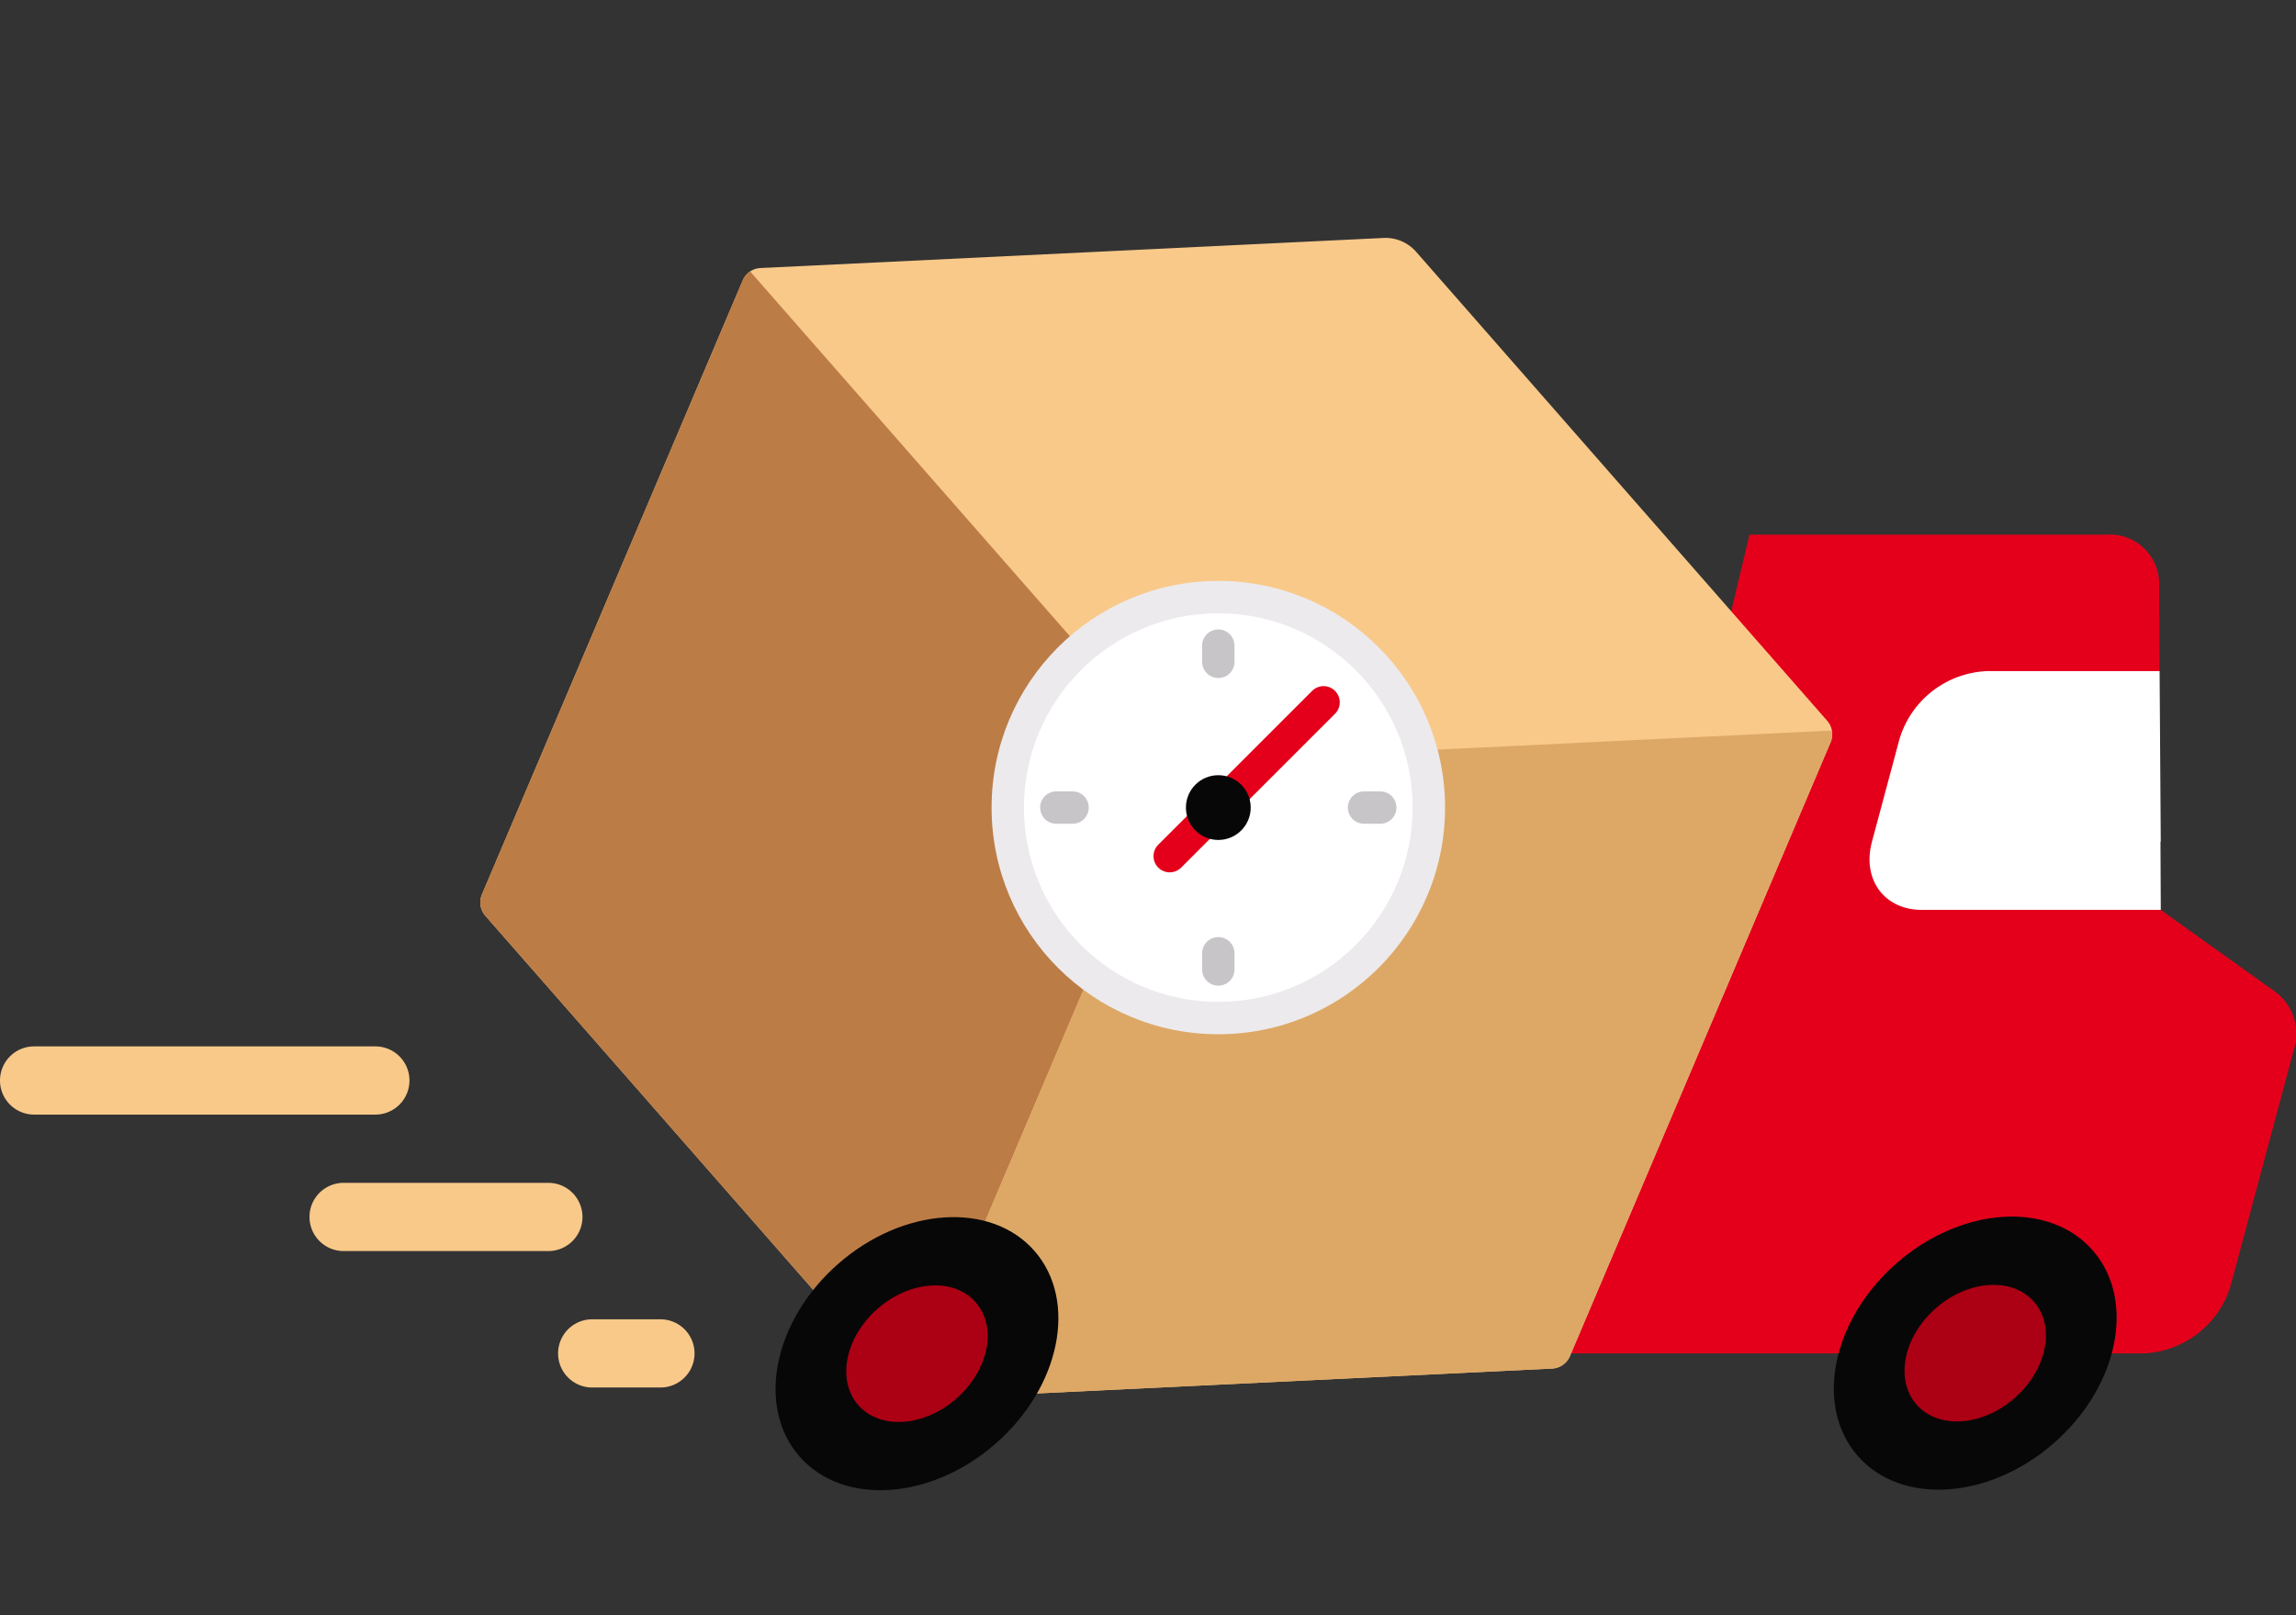
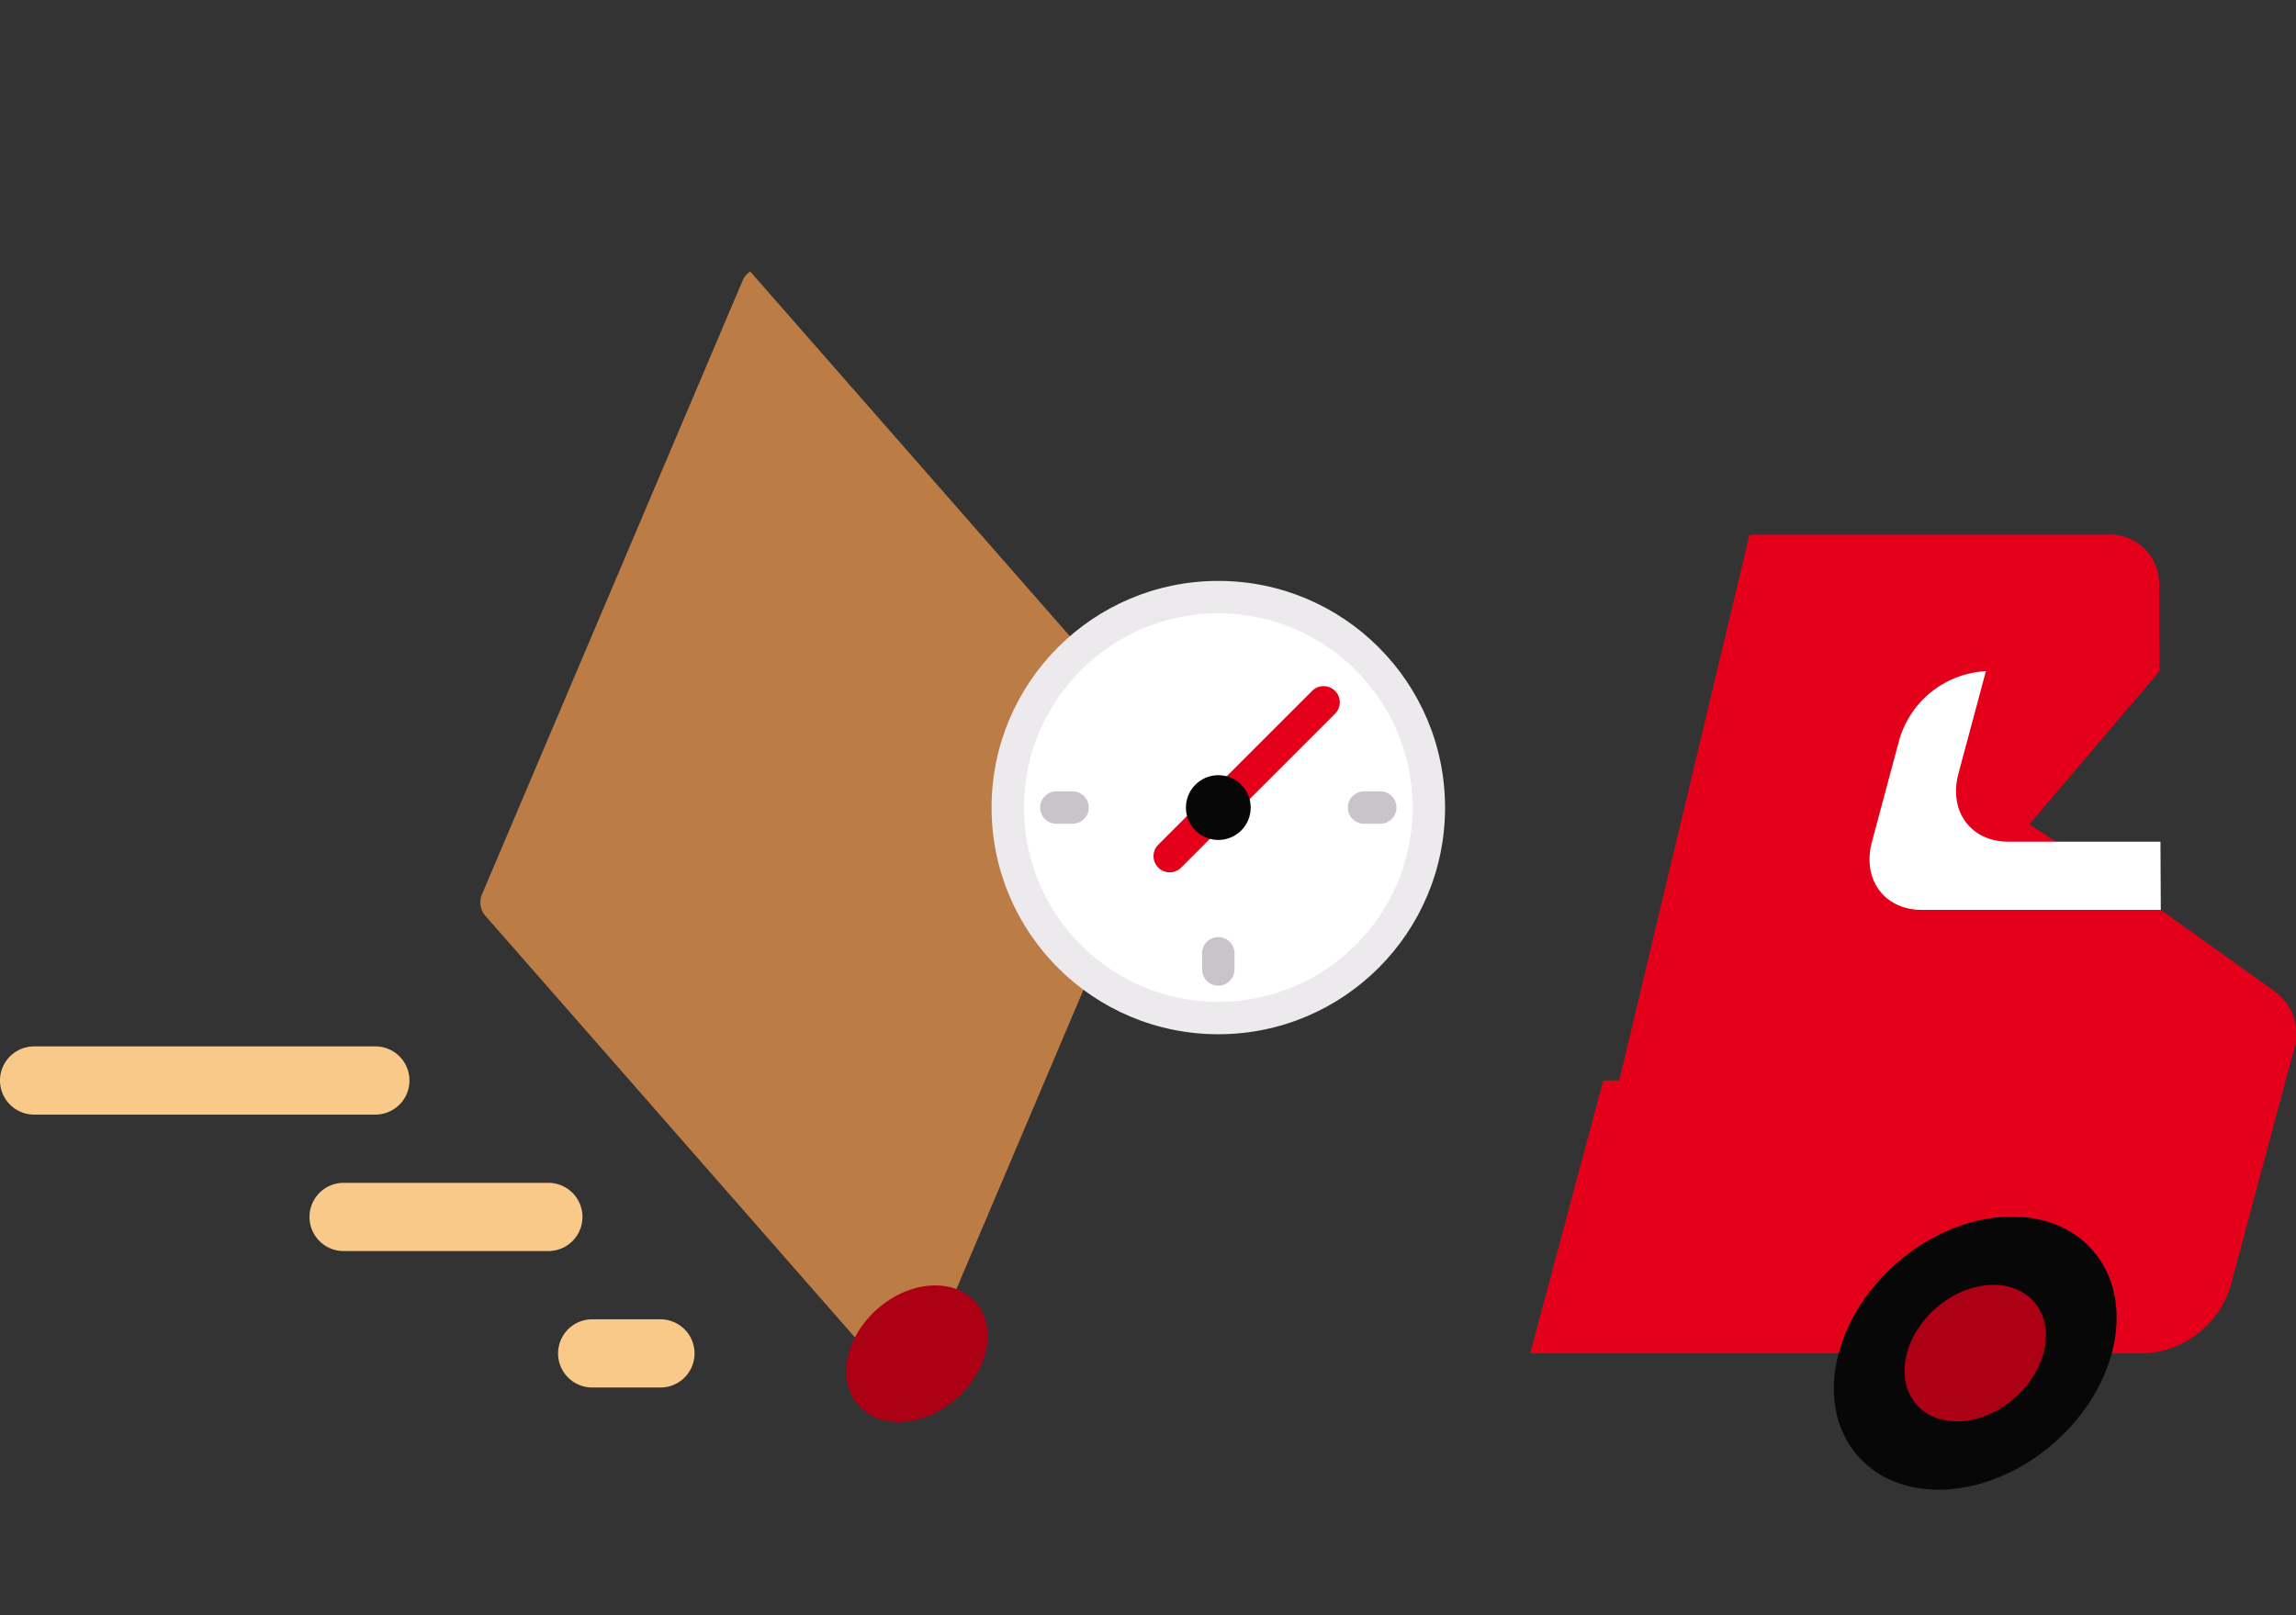
<svg xmlns="http://www.w3.org/2000/svg" width="188.459" height="132.611" viewBox="0 0 188.459 132.611">
  <rect x="0" y="0" width="188.459" height="132.611" fill="#333333" stroke="none" />
  <g id="fast-delivery" transform="translate(12 -80.648)">
    <path id="Path_384" data-name="Path 384" d="M-5260.546-1188.667h11.2v.009l0-.009h18.128a4.039,4.039,0,0,1,4.3,4.129l.033,7.076-10.691,12.58,10.785,7.026,9.47,6.771a4.312,4.312,0,0,1,1.433,4.8l-.65,2.431h0l-4.5,16.806-54.96,3.134Z" transform="translate(5392.146 1313.213)" fill="#e4001b" />
    <path id="Path_370" data-name="Path 370" d="M346.784,329.143h-11.2l-6,22.408h50.417a7.836,7.836,0,0,0,7.1-5.6H347.883c-3.094,0-4.93-2.508-4.1-5.6Z" transform="translate(-215.989 -159.782)" fill="#e4001b" />
    <g id="Group_434" data-name="Group 434" transform="matrix(0.921, 0.391, -0.391, 0.921, -154.969, -1400.289)">
      <g id="box" transform="translate(775 1279.864)">
-         <path id="Path_346" data-name="Path 346" d="M61.824.333,15.743,22.579a1.671,1.671,0,0,0-.945,1.505V78.823a1.672,1.672,0,0,0,.945,1.505l46.081,22.246a3.343,3.343,0,0,0,2.907,0l46.081-22.246a1.671,1.671,0,0,0,.945-1.505V24.084a1.672,1.672,0,0,0-.945-1.505L64.731.333A3.344,3.344,0,0,0,61.824.333Z" transform="translate(-14.798 0)" fill="#f9c98a" />
        <path id="Path_347" data-name="Path 347" d="M15.076,115.273a1.665,1.665,0,0,0-.278.915v54.739a1.672,1.672,0,0,0,.945,1.505l46.081,22.246a3.341,3.341,0,0,0,1.454.332V138.543Z" transform="translate(-14.798 -92.104)" fill="#bc7c46" />
-         <path id="Path_348" data-name="Path 348" d="M304.2,115.273a1.666,1.666,0,0,1,.278.915v54.739a1.672,1.672,0,0,1-.945,1.505l-46.081,22.246a3.341,3.341,0,0,1-1.454.333V138.543Z" transform="translate(-207.521 -92.104)" fill="#dda866" />
      </g>
    </g>
    <ellipse id="Ellipse_3" data-name="Ellipse 3" cx="12.805" cy="9.803" rx="12.805" ry="9.803" transform="matrix(0.753, -0.659, 0.659, 0.753, 134.028, 192.804)" fill="#070707" />
    <ellipse id="Ellipse_4" data-name="Ellipse 4" cx="6.402" cy="4.902" rx="6.402" ry="4.902" transform="matrix(0.753, -0.659, 0.659, 0.753, 142.079, 192.276)" fill="#ac0014" />
-     <ellipse id="Ellipse_5" data-name="Ellipse 5" cx="12.805" cy="9.803" rx="12.805" ry="9.803" transform="matrix(0.753, -0.659, 0.659, 0.753, 47.164, 192.849)" fill="#070707" />
    <ellipse id="Ellipse_6" data-name="Ellipse 6" cx="6.402" cy="4.902" rx="6.402" ry="4.902" transform="matrix(0.753, -0.659, 0.659, 0.753, 55.215, 192.32)" fill="#ac0014" />
-     <path id="Path_374" data-name="Path 374" d="M442.97,231.619H428.711l-4.961,5.6,1.939,12.193,17.375-3.79Z" transform="translate(-277.706 -95.869)" fill="#fff" />
    <path id="Path_375" data-name="Path 375" d="M421.827,245.624c-3.094,0-4.93-2.508-4.1-5.6l2.252-8.4a7.836,7.836,0,0,0-7.1,5.6l-2.252,8.4c-.829,3.094,1.007,5.6,4.1,5.6h19.607l-.027-5.6Z" transform="translate(-268.973 -95.869)" fill="#fff" />
    <path id="Path_380" data-name="Path 380" d="M30.81,302.237H2.8a2.8,2.8,0,0,1,0-5.6H30.81a2.8,2.8,0,0,1,0,5.6Z" transform="translate(-12 -130.075)" fill="#f9c98a" />
    <path id="Path_381" data-name="Path 381" d="M43.988,334.745H27.182a2.8,2.8,0,1,1,0-5.6H43.988a2.8,2.8,0,1,1,0,5.6Z" transform="translate(-10.978 -151.379)" fill="#f9c98a" />
    <path id="Path_382" data-name="Path 382" d="M57.165,367.253h-5.6a2.8,2.8,0,0,1,0-5.6h5.6a2.8,2.8,0,0,1,0,5.6Z" transform="translate(-14.956 -172.683)" fill="#f9c98a" />
    <g id="Group_435" data-name="Group 435" transform="translate(41.38 43.01)">
      <circle id="Ellipse_7" data-name="Ellipse 7" cx="18.611" cy="18.611" r="18.611" transform="translate(28.01 85.333)" fill="#eceaec" />
      <circle id="Ellipse_8" data-name="Ellipse 8" cx="15.952" cy="15.952" r="15.952" transform="translate(30.668 87.992)" fill="#fff" />
-       <path id="Path_376" data-name="Path 376" d="M188.25,113.7a1.329,1.329,0,0,1-1.329-1.329v-1.329a1.329,1.329,0,1,1,2.659,0v1.329A1.329,1.329,0,0,1,188.25,113.7Z" transform="translate(-141.63 -20.393)" fill="#c8c5c9" />
      <path id="Path_377" data-name="Path 377" d="M188.25,268.115a1.329,1.329,0,0,1-1.329-1.329v-1.329a1.329,1.329,0,1,1,2.659,0v1.329A1.329,1.329,0,0,1,188.25,268.115Z" transform="translate(-141.63 -149.549)" fill="#c8c5c9" />
      <path id="Path_378" data-name="Path 378" d="M262.722,193.643h-1.329a1.329,1.329,0,1,1,0-2.659h1.329a1.329,1.329,0,1,1,0,2.659Z" transform="translate(-202.808 -88.37)" fill="#c8c5c9" />
      <path id="Path_379" data-name="Path 379" d="M108.31,193.643H106.98a1.329,1.329,0,1,1,0-2.659h1.329a1.329,1.329,0,0,1,0,2.659Z" transform="translate(-73.653 -88.37)" fill="#c8c5c9" />
      <path id="Path_383" data-name="Path 383" d="M163.869,153.446a1.329,1.329,0,0,1-.94-2.269l12.629-12.629a1.329,1.329,0,1,1,1.88,1.88l-12.629,12.629A1.326,1.326,0,0,1,163.869,153.446Z" transform="translate(-121.237 -44.185)" fill="#e4001b" />
      <circle id="Ellipse_9" data-name="Ellipse 9" cx="2.659" cy="2.659" r="2.659" transform="translate(43.962 101.285)" fill="#070707" />
    </g>
  </g>
</svg>